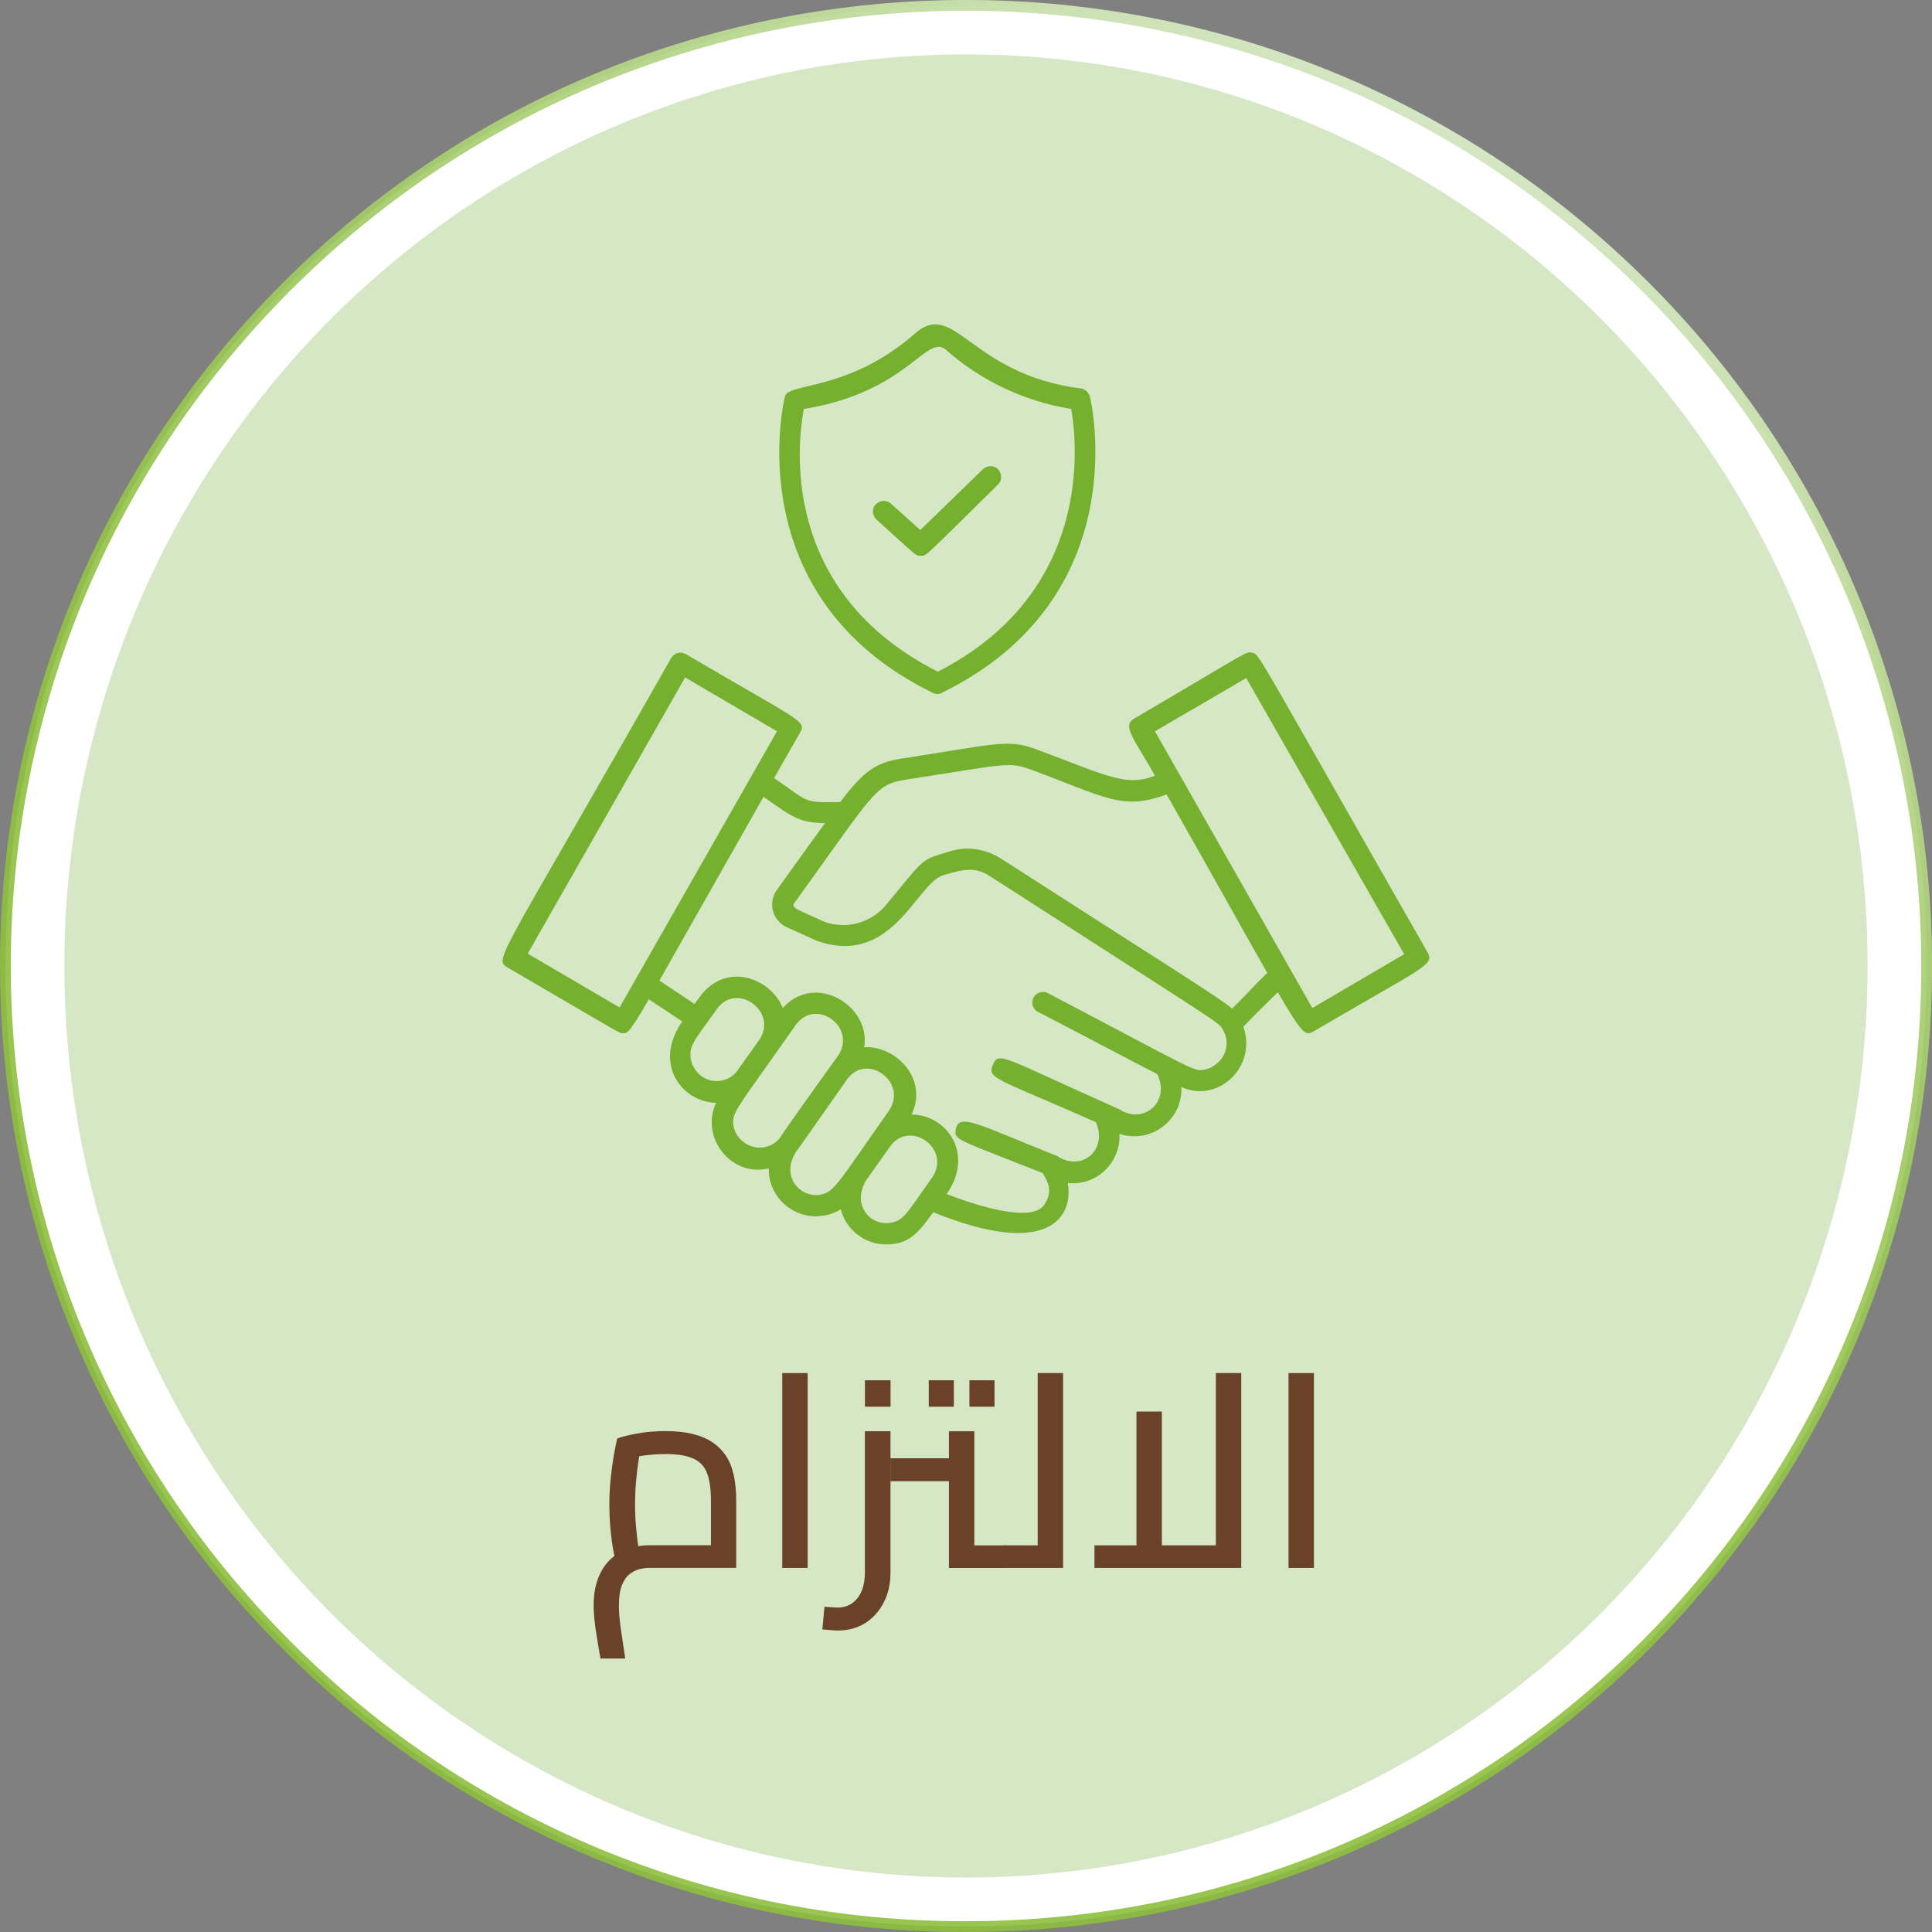
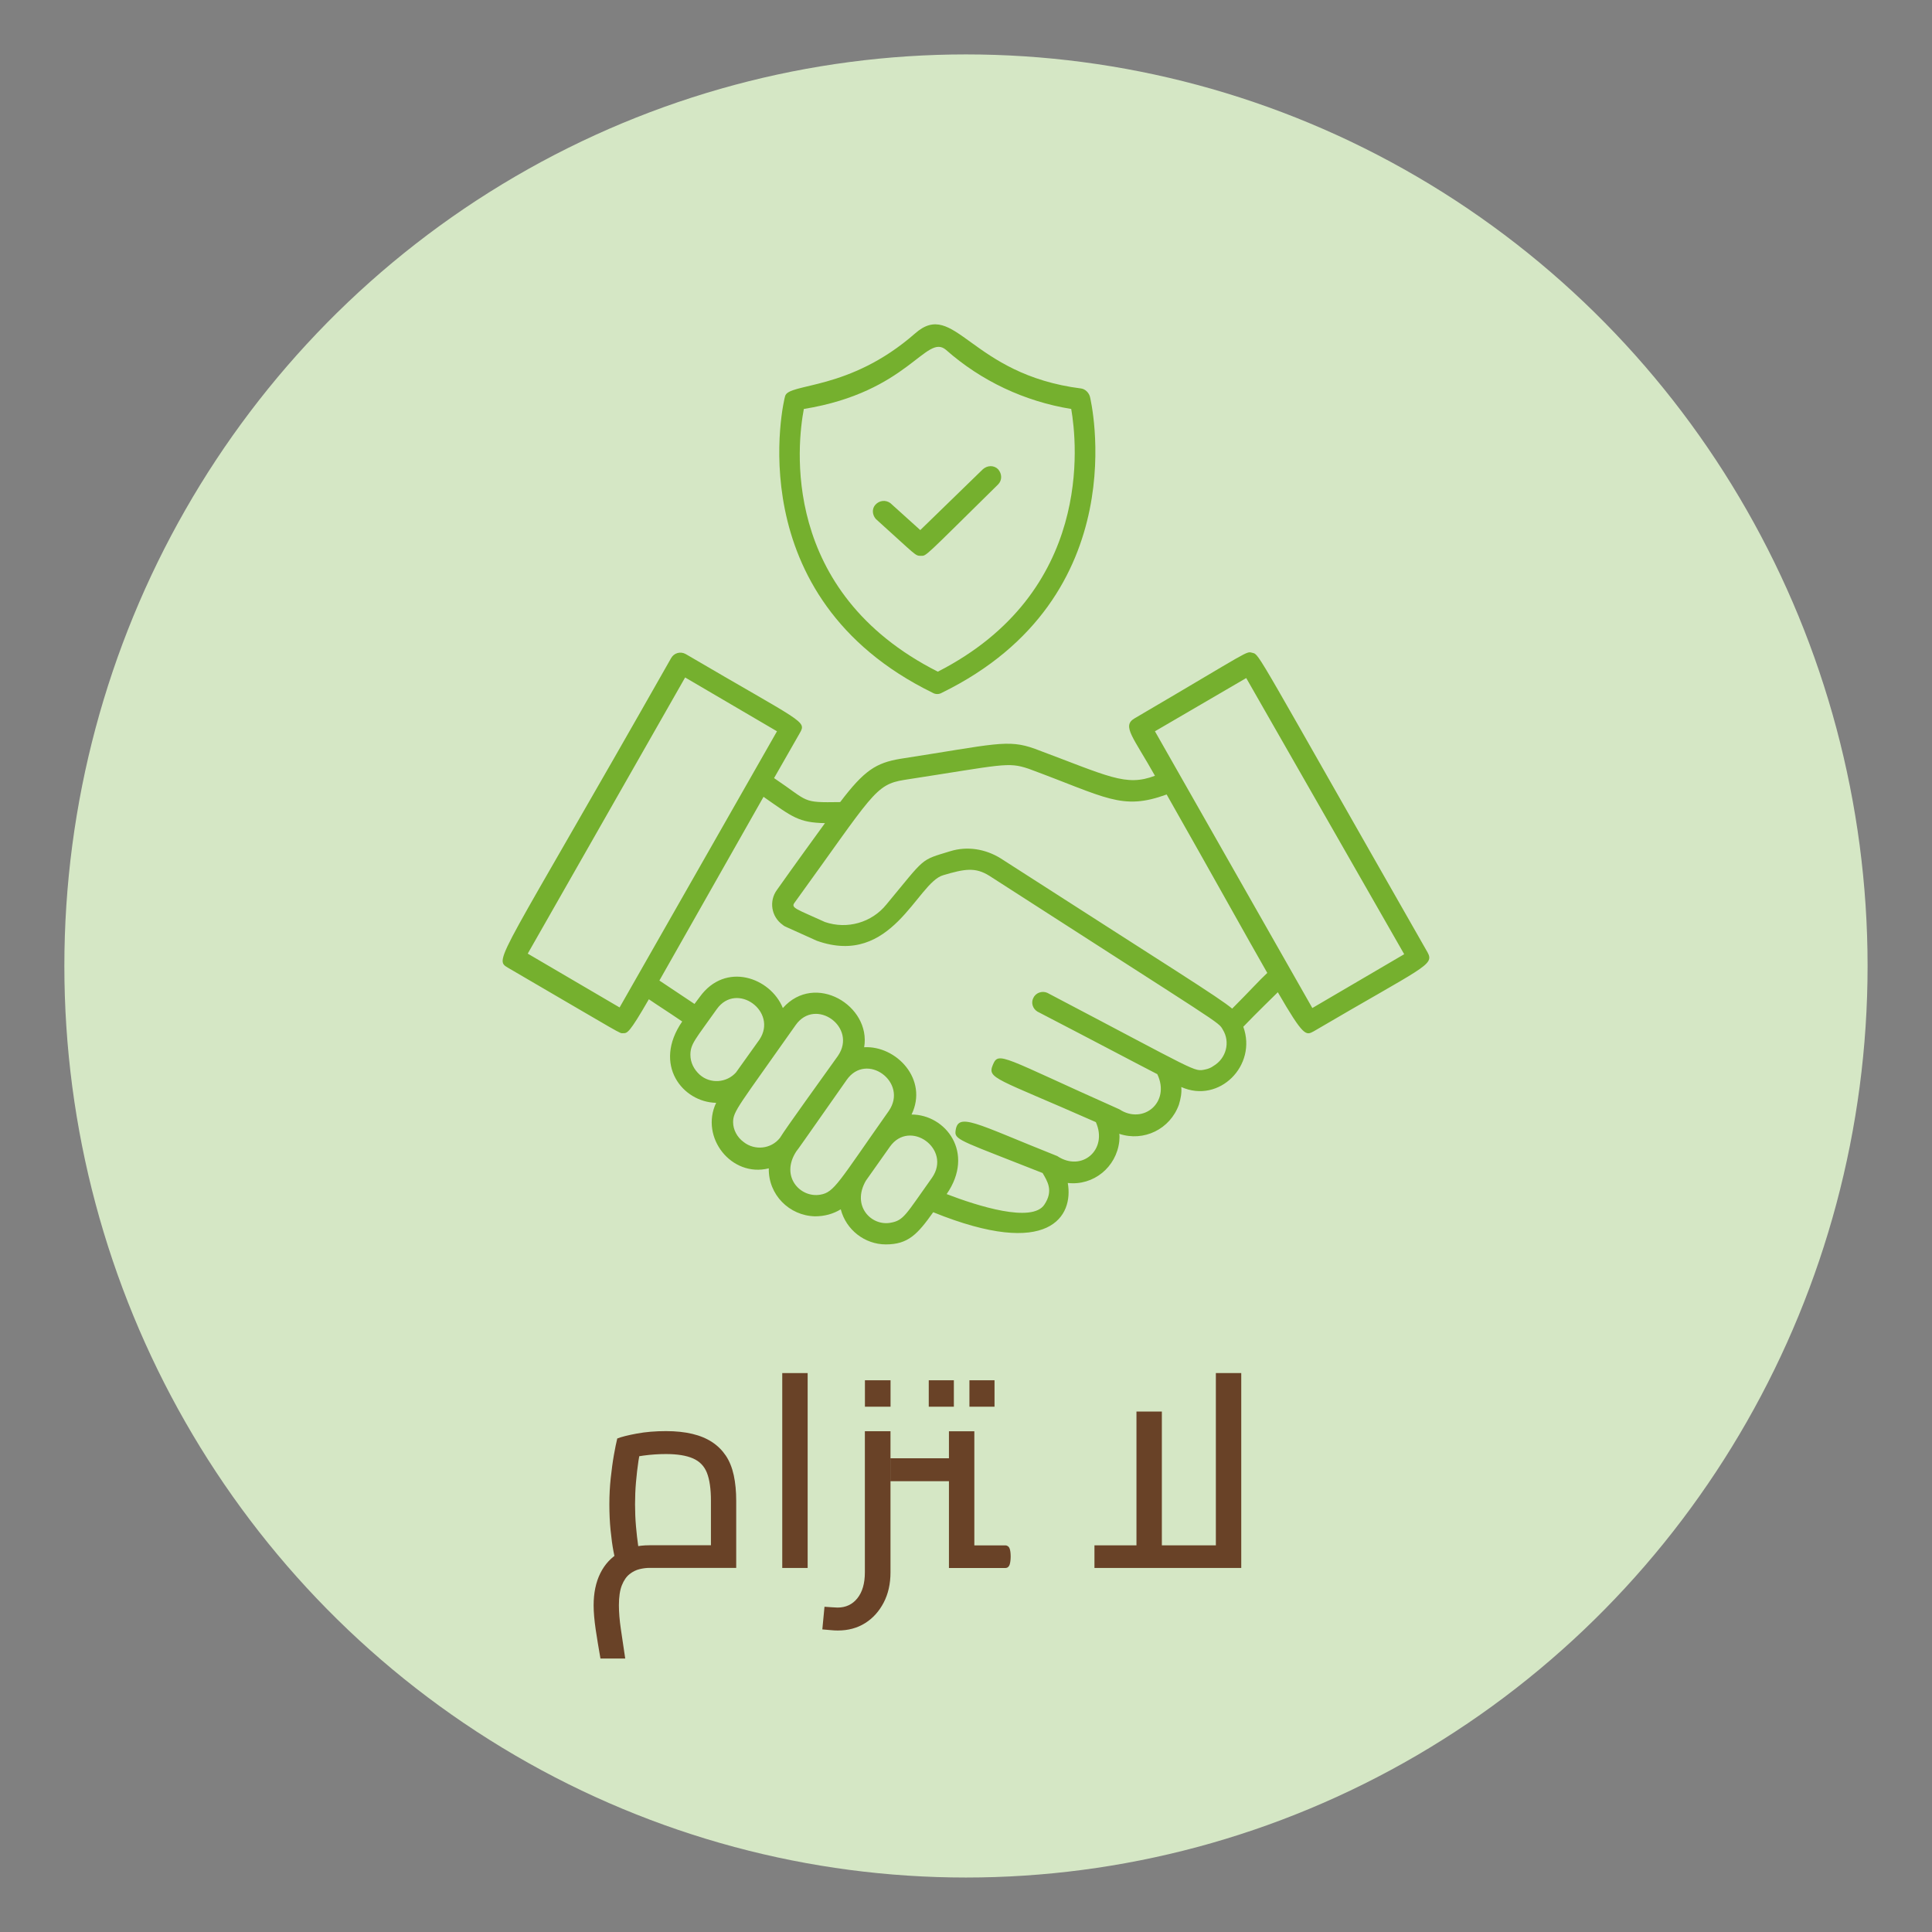
<svg xmlns="http://www.w3.org/2000/svg" id="Layer_2" data-name="Layer 2" viewBox="0 0 330.21 330.22">
  <rect x="0" y="0" width="330.21" height="330.22" fill="#808080" stroke="none" />
  <defs>
    <style> .cls-1 { fill: #fff; stroke: url(#linear-gradient); stroke-miterlimit: 10; stroke-width: 1.84px; } .cls-2 { fill: #694227; } .cls-3 { fill: #d5e7c5; } .cls-4 { fill: #75b02e; } </style>
    <linearGradient id="linear-gradient" x1="247.67" y1="-722.8" x2="82.5" y2="-436.72" gradientTransform="translate(0 744.88)" gradientUnits="userSpaceOnUse">
      <stop offset="0" stop-color="#d5e7c5" />
      <stop offset="0" stop-color="#d4e6c3" />
      <stop offset=".1" stop-color="#c1dc9f" stop-opacity=".97" />
      <stop offset=".2" stop-color="#b1d381" stop-opacity=".95" />
      <stop offset=".31" stop-color="#a3cc68" stop-opacity=".93" />
      <stop offset=".43" stop-color="#99c654" stop-opacity=".92" />
      <stop offset=".56" stop-color="#92c246" stop-opacity=".91" />
      <stop offset=".73" stop-color="#8dc03e" stop-opacity=".9" />
      <stop offset="1" stop-color="#8cbf3c" stop-opacity=".9" />
    </linearGradient>
  </defs>
  <g id="Layer_1-2" data-name="Layer 1">
    <g id="Layer_2-2" data-name="Layer 2">
      <g id="Layer_1-2" data-name="Layer 1-2">
-         <path class="cls-1" d="M165.1,329.29c90.7,0,164.2-73.5,164.2-164.2,0-43.6-17.3-85.3-48.1-116.1-64.1-64.1-168.1-64.1-232.2,0-64.1,64.1-64.1,168.1,0,232.2,30.7,30.9,72.5,48.2,116.1,48.1Z" />
        <ellipse class="cls-3" cx="165.1" cy="165.1" rx="154.1" ry="155.8" />
        <path class="cls-4" d="M86.8,165.39c20.4,11.9,19,11.2,19.7,11.2s1,.1,4.4-5.8c1.3,.9,3.2,2.1,5.7,3.8-5.1,7.4,.1,13.8,5.8,13.9-2.8,5.9,2.6,12.8,9,11.2-.1,4.5,3.5,8.1,7.9,8.2,1.6,0,3.1-.4,4.4-1.2,.9,3.5,4.1,6,7.7,6,3.8,0,5.4-1.7,8.1-5.5,20,8.1,24,.6,23-5,4.4,.5,8.3-2.7,8.8-7.1,0-.4,.1-.8,0-1.3,4.2,1.4,8.7-.8,10.2-5,.3-1,.5-2,.4-3,6.5,2.9,13-3.7,10.6-10.3,2.6-2.7,4.6-4.6,5.9-5.9,4.4,7.6,4.8,7.4,6.1,6.7,18.9-11.1,20.7-11.3,19.5-13.5-29.4-51.5-28.7-50.9-29.9-51.2s.1-.7-20.2,11.2c-2.2,1.3-.2,3.2,3.5,9.8-5,1.9-7.9,.1-20.5-4.6-4.7-1.7-6.8-.8-23,1.7-4.2,.7-6.2,2-10.3,7.4-6.7,.1-5.2,0-11.3-4.1l4.4-7.7c1.2-2.1,.6-1.7-19.5-13.5-.9-.5-2-.2-2.5,.7h0c-29.5,52-30.4,51.4-27.9,52.9Zm46-40.4l-26.9,47.2-15.7-9.2,26.9-47.2,15.7,9.2Zm8.2,15.7c-2.1,2.9-4.8,6.6-8.2,11.4-1.4,1.9-1,4.6,1,6,.2,.2,.5,.3,.7,.4l5.1,2.3c12.9,4.6,17.1-9.9,21.6-11.2,3.7-1.1,5.5-1.4,7.9,.1,40.2,25.9,39.1,24.9,39.9,26.3,1.3,2.1,.6,4.9-1.6,6.2-.4,.3-.9,.5-1.4,.6-2,.4-.9,.6-27-13.1-.9-.4-2,0-2.4,.9-.4,.8-.1,1.8,.7,2.3,10.6,5.5,16.8,8.8,20.5,10.7,2.3,4.8-2.4,8.7-6.5,6-20-8.9-20.6-10-21.6-7.6s.4,2.2,17.6,9.8c2.1,4.7-2.4,8.6-6.6,5.8-14.1-5.6-17.1-7.7-17.4-4.1-.1,1.4,1.8,1.8,14.9,7,.8,1.4,1.9,3,.3,5.4-2.1,3.2-11.5,.2-16.7-1.8,4.9-7.1-.2-13.6-6-13.6,2.9-6-2.6-11.8-8.1-11.5,1.2-7.1-8.4-12.9-13.9-6.7-2.1-5.2-9.8-8-14.2-1.9-.3,.4-.6,.8-.9,1.2l-6-4c3.3-5.8,8.8-15.5,17.8-31.4,5,3.5,6,4.4,10.5,4.5Zm13.6-7.4c16.9-2.6,17.6-3.1,21.2-1.9,13.3,4.9,15.9,7.2,23.6,4.4,8.4,14.8,13.7,24.4,17.2,30.5-1.3,1.2-3.1,3.2-6,6.1-2.4-2-9.9-6.6-39.6-25.7-2.6-1.6-5.7-2.1-8.6-1.2-5.2,1.6-4.1,.9-10.9,9.1-2.5,3.1-6.7,4.3-10.5,3-4.8-2.2-5.9-2.4-5.2-3.3,13.4-18.5,13.7-20.2,18.8-21h0Zm58.4-17.4l27,47.2-15.7,9.2-26.9-47.3,15.6-9.1Zm-60.8,93.1c-3.3,.6-6.7-2.9-4.2-7.2l4.1-5.8c3.4-4.8,10.6,.4,7.2,5.3-4.5,6.3-4.8,7.3-7.1,7.7Zm-12-4.8c-3.4,.6-6.9-3.1-4.1-7.4,.4-.5,.6-.8,8.6-12.2,3.4-4.9,10.6,.4,7.2,5.3-8.6,12.2-9.3,13.9-11.7,14.3h0Zm-14.9-12.4c0-1.9,1-2.8,10.7-16.6,3.4-4.8,10.6,.4,7.2,5.3-2.7,3.8-8.8,12.2-9.9,14-1.5,1.9-4.3,2.2-6.2,.7-1.1-.8-1.8-2.1-1.8-3.4h0Zm-7.3-11.5c0-1.9,.9-2.7,4.5-7.8,3.4-4.8,10.5,.4,7.3,5.2l-4,5.6c-1.6,1.8-4.4,2-6.2,.4-1-.9-1.6-2.1-1.6-3.4h0Z" />
        <path class="cls-4" d="M159.39,118.4c.5,.3,1.1,.3,1.6,0,33.5-16.4,25.4-50.2,25.3-50.6-.2-.7-.8-1.3-1.5-1.4-19-2.4-21.6-15.4-28.4-9.4-11.3,9.9-21.6,8.4-22.2,10.7-.2,.5-8.3,34.3,25.2,50.7Zm-22-48.5c17.9-2.9,20.9-13,24.3-10.1,6,5.3,13.4,8.8,21.4,10.1,1,5.8,3.8,31.3-22.8,44.9-27.1-13.7-24-39.1-22.9-44.9h0Z" />
        <path class="cls-4" d="M157.39,95c1,0,.4,.4,13.2-12.2,.7-.7,.7-1.8,0-2.6-.7-.7-1.8-.7-2.6,0l-10.7,10.4-5.1-4.6c-.8-.6-1.9-.5-2.6,.3-.6,.7-.5,1.7,.1,2.4,7,6.3,6.7,6.3,7.7,6.3Z" />
        <g>
          <path class="cls-2" d="M102.63,283.48c-.31-1.74-.58-3.41-.82-4.99-.23-1.59-.35-2.96-.35-4.11,0-2.12,.38-3.94,1.14-5.48,.76-1.54,1.86-2.72,3.29-3.55,1.43-.82,3.13-1.24,5.08-1.24h13.29l-2.75,2.47v-10.08c0-2.02-.23-3.61-.68-4.76-.45-1.15-1.24-1.97-2.38-2.47-1.14-.5-2.68-.75-4.64-.75-1.28,0-2.55,.09-3.82,.26-1.28,.17-2.27,.41-2.99,.72l2.66-2.61c-.19,.75-.37,1.69-.54,2.82-.17,1.14-.31,2.34-.42,3.61-.11,1.28-.16,2.54-.16,3.78s.05,2.53,.16,3.78c.11,1.24,.23,2.33,.37,3.27,.14,.93,.26,1.57,.35,1.91l-4.1,1.17c-.12-.4-.28-1.1-.47-2.1-.19-.99-.35-2.18-.49-3.57-.14-1.38-.21-2.87-.21-4.45s.08-3.01,.23-4.46c.16-1.45,.33-2.76,.54-3.94s.4-2.13,.58-2.85c.71-.28,1.83-.56,3.33-.84,1.51-.28,3.18-.42,5.01-.42,1.68,0,3.17,.16,4.48,.47,1.31,.31,2.43,.78,3.38,1.4,.95,.62,1.73,1.4,2.36,2.33,.62,.93,1.07,2.05,1.35,3.34,.28,1.29,.42,2.76,.42,4.41v11.43h-14.88c-.5,0-1.04,.07-1.63,.21-.59,.14-1.16,.42-1.7,.84s-.99,1.06-1.33,1.91c-.34,.85-.51,2-.51,3.43,0,1.18,.11,2.53,.33,4.04,.22,1.51,.47,3.2,.75,5.06h-4.24Z" />
          <path class="cls-2" d="M133.7,267.99v-33.31h4.34v33.31h-4.34Z" />
          <path class="cls-2" d="M143.21,278.68c-.4,0-.83-.02-1.28-.07s-.91-.09-1.38-.12l.37-3.87c.47,.03,.89,.06,1.28,.09,.39,.03,.71,.05,.96,.05,1.4,0,2.53-.53,3.38-1.59,.85-1.06,1.28-2.53,1.28-4.43v-24.12h4.38v24.12c0,1.96-.39,3.69-1.17,5.18s-1.83,2.66-3.17,3.5c-1.34,.84-2.89,1.26-4.67,1.26Zm4.62-38.25v-4.52h4.38v4.52h-4.38Zm4.38,12.73v-3.92h9.98v3.92h-9.98Zm6.53-12.73v-4.52h4.29v4.52h-4.29Zm3.45,27.57v-23.37h4.34v21.27l-2.19-1.77h7.46v3.87h-9.61Zm3.5-27.57v-4.52h4.29v4.52h-4.29Zm6.11,27.57v-3.87c.19,0,.34,.05,.47,.14,.12,.09,.22,.22,.28,.37,.06,.16,.11,.35,.14,.58,.03,.23,.05,.51,.05,.82,0,.28-.02,.54-.05,.79-.03,.25-.08,.46-.14,.63s-.16,.3-.28,.4c-.12,.09-.28,.14-.47,.14Z" />
-           <path class="cls-2" d="M171.81,267.99c-.19,0-.34-.05-.47-.14s-.22-.23-.28-.4c-.06-.17-.11-.38-.14-.63-.03-.25-.05-.51-.05-.79,0-.4,.02-.75,.07-1.03,.05-.28,.14-.5,.28-.65,.14-.16,.33-.23,.58-.23v3.87Zm0,0v-3.87h5.55v3.87h-5.55Zm5.55,0v-33.31h4.34v33.31h-4.34Z" />
          <path class="cls-2" d="M187.06,267.99v-3.87h23.04l-2.29,2.33v-31.77h4.34v33.31h-25.1Zm7.18-3.87v-22.86h4.34v22.86h-4.34Z" />
-           <path class="cls-2" d="M220.23,267.99v-33.31h4.34v33.31h-4.34Z" />
        </g>
      </g>
    </g>
  </g>
</svg>